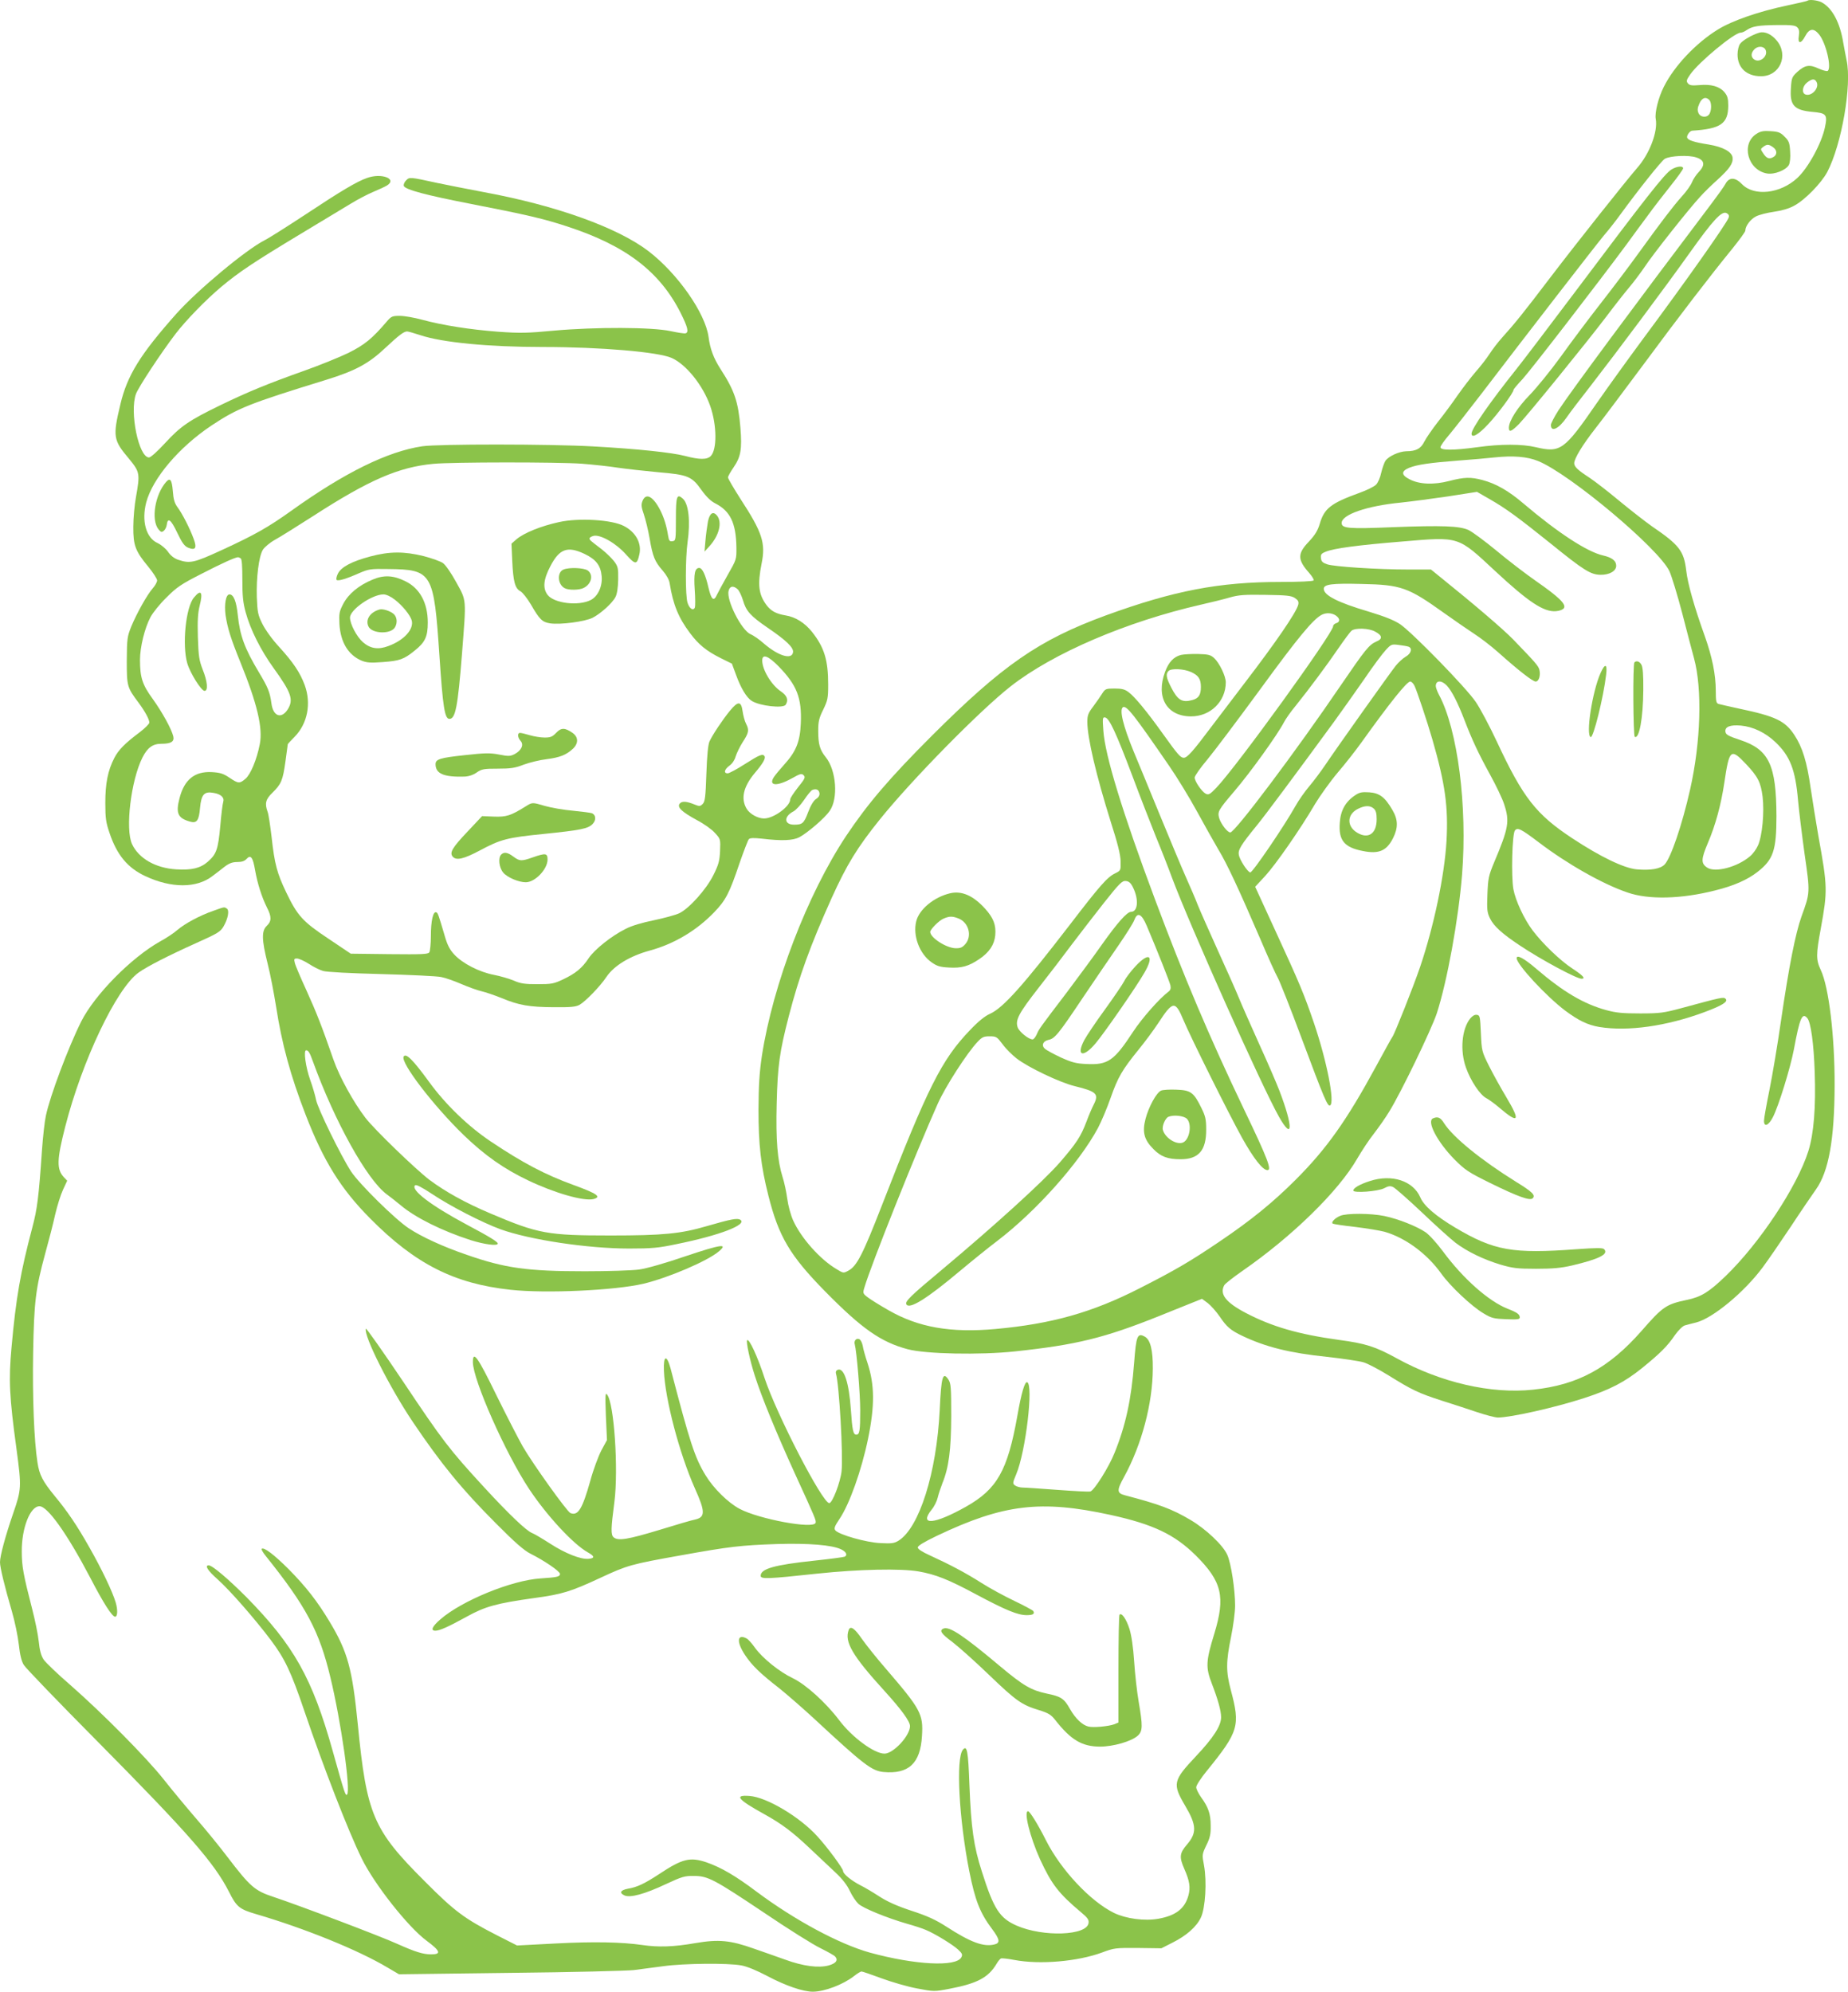
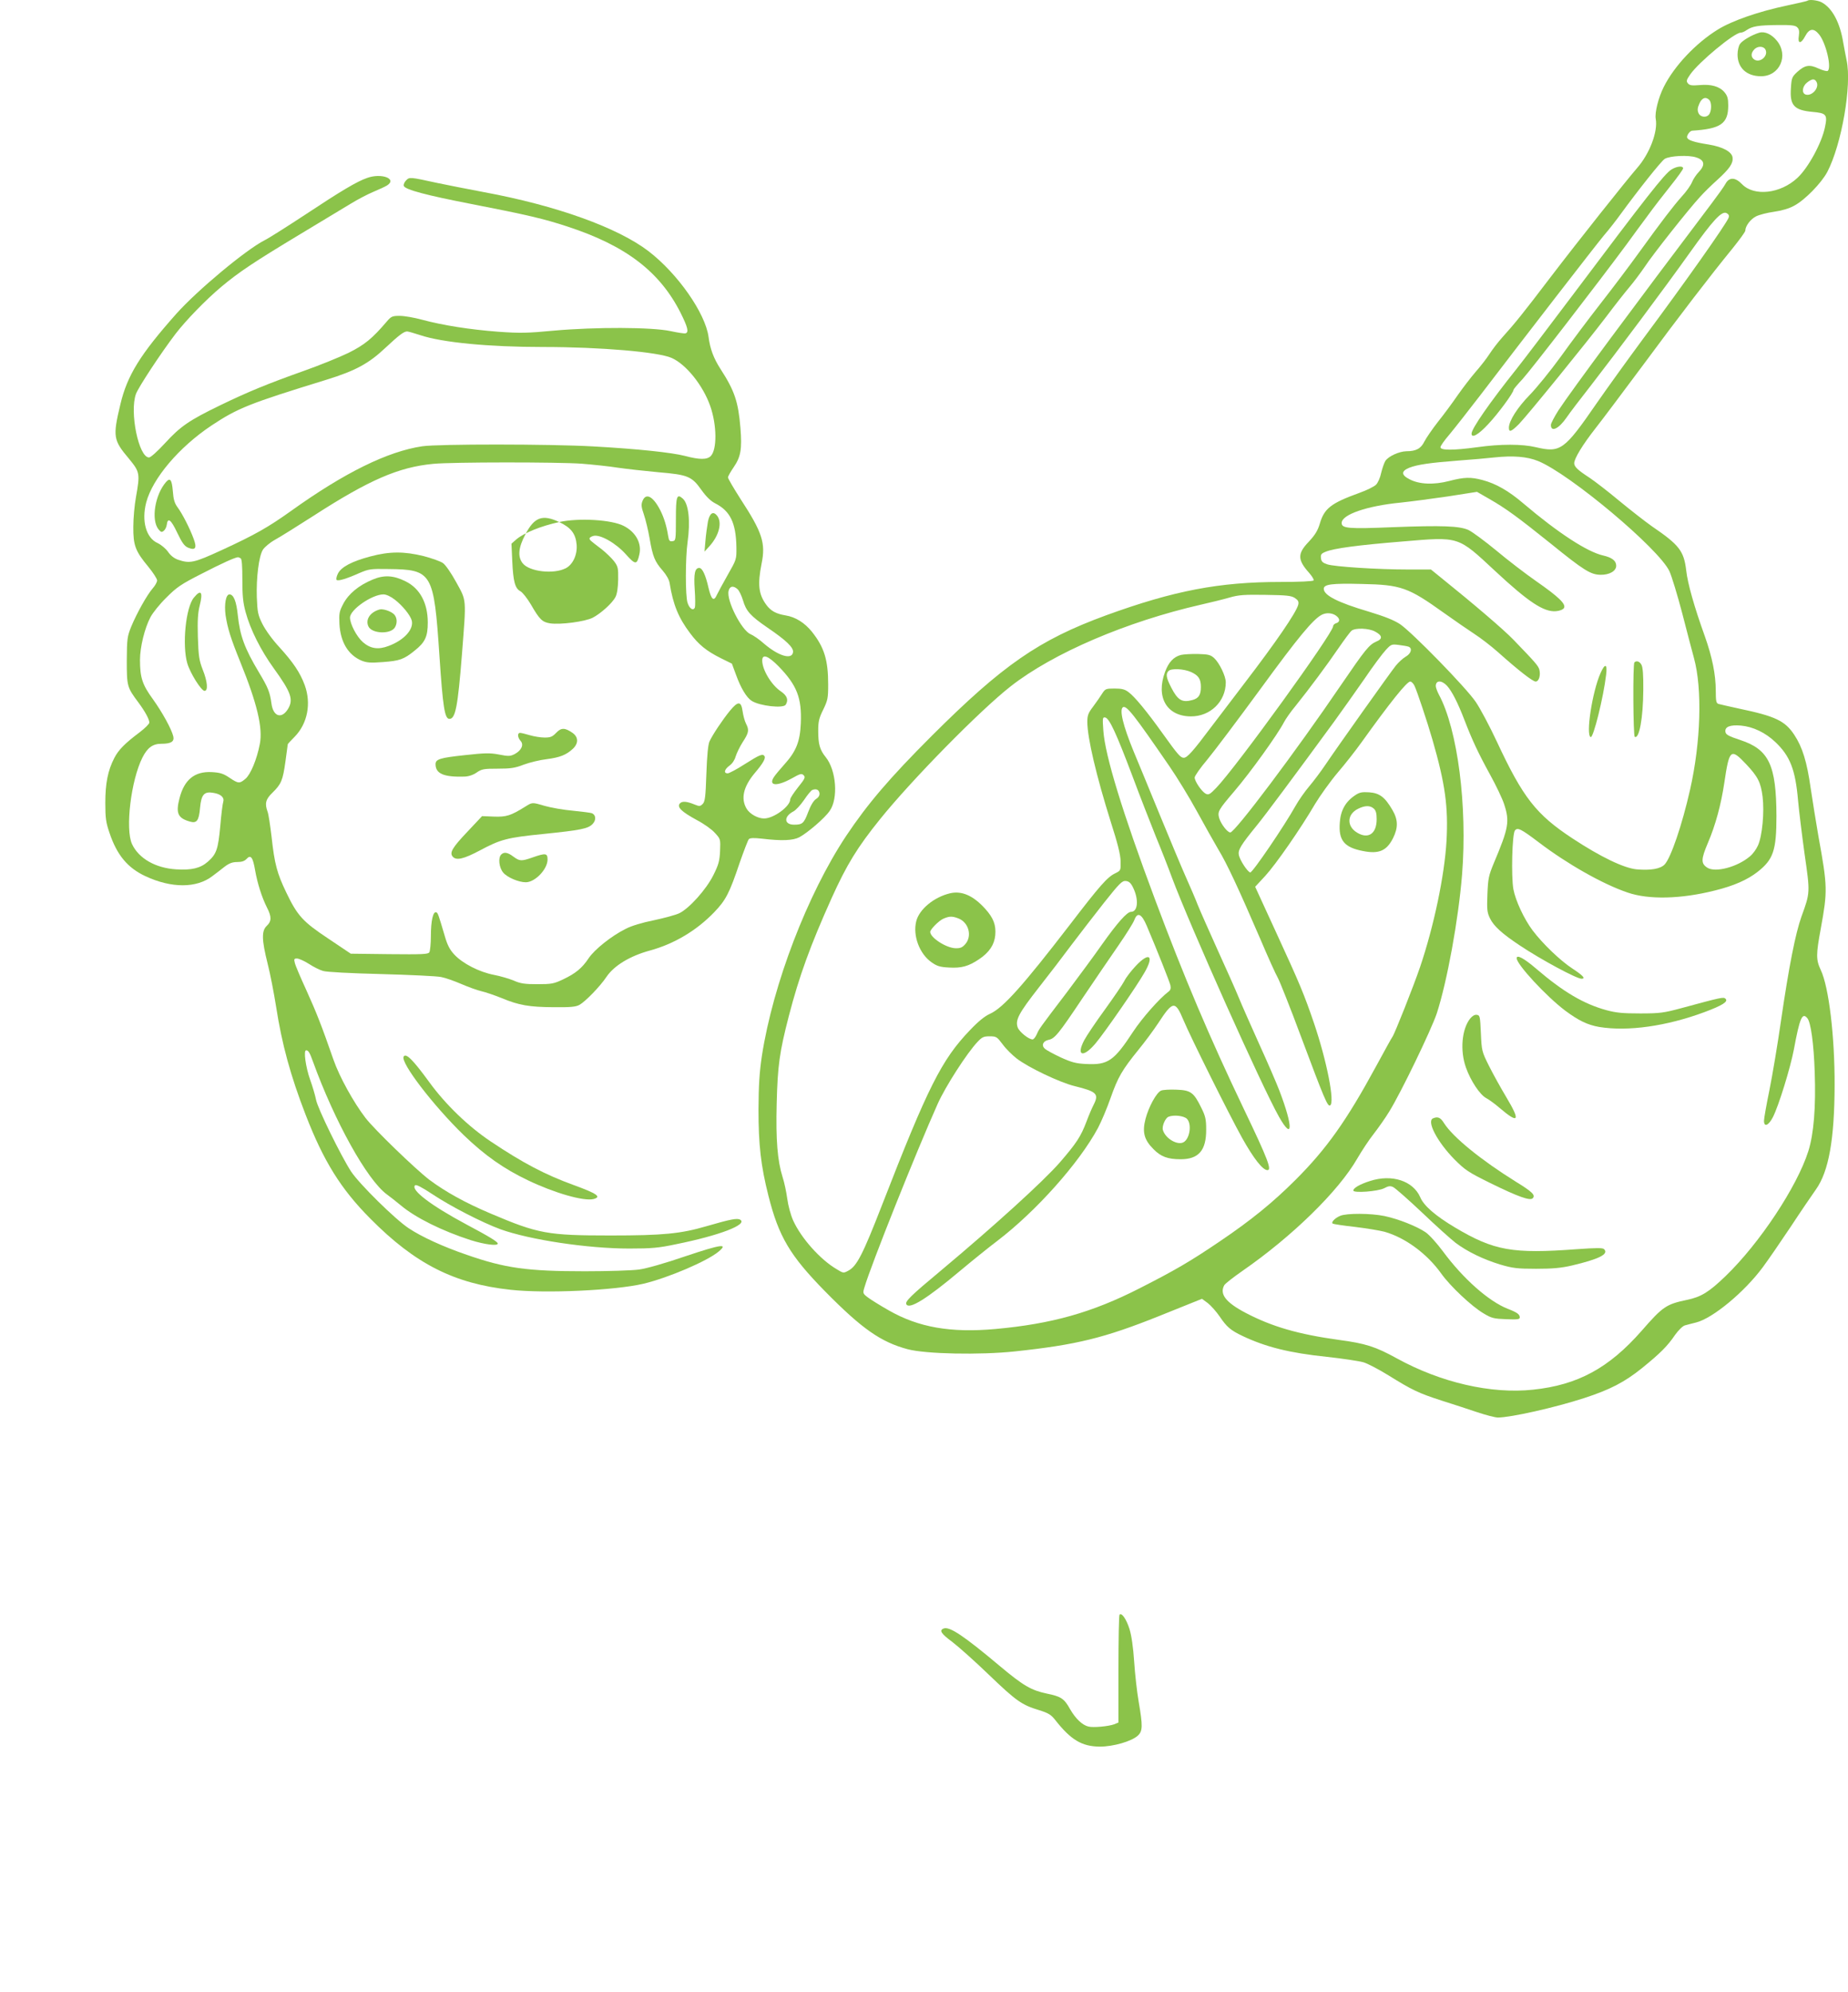
<svg xmlns="http://www.w3.org/2000/svg" version="1.0" width="1188pt" height="1280pt" viewBox="0 0 1188 1280" preserveAspectRatio="xMidYMid meet">
  <g transform="translate(0,1280) scale(0.1,-0.1)" fill="#8bc34a" stroke="none">
    <path d="M11619 12795 c-3 -2 -61 -16 -129 -30 -185 -39 -355 -98 -447 -155 -141 -87 -280 -234 -347 -368 -35 -69 -59 -166 -52 -206 15 -81 -39 -224 -120 -316 -75 -87 -375 -464 -559 -705 -174 -229 -226 -293 -308 -384 -27 -30 -63 -77 -81 -105 -18 -28 -58 -80 -90 -116 -31 -36 -83 -104 -116 -151 -33 -48 -89 -124 -126 -170 -36 -46 -75 -103 -87 -126 -22 -46 -54 -63 -116 -63 -47 -1 -115 -32 -135 -62 -8 -13 -20 -48 -27 -77 -6 -30 -21 -64 -33 -76 -12 -12 -60 -36 -108 -53 -182 -66 -225 -99 -254 -199 -13 -43 -30 -71 -70 -114 -74 -77 -74 -116 3 -202 18 -21 31 -42 28 -47 -4 -6 -92 -10 -213 -10 -395 0 -686 -56 -1123 -215 -431 -158 -663 -319 -1120 -775 -271 -271 -411 -435 -550 -643 -248 -374 -470 -952 -541 -1412 -16 -108 -21 -187 -22 -345 0 -226 15 -362 64 -555 66 -262 138 -384 364 -614 237 -241 359 -326 531 -372 116 -31 466 -38 690 -14 394 42 574 86 926 227 l276 111 38 -28 c20 -16 54 -54 76 -86 45 -67 71 -89 147 -125 150 -71 302 -109 542 -134 101 -11 207 -27 235 -35 27 -8 100 -46 161 -84 153 -95 193 -114 341 -162 70 -22 174 -56 230 -75 57 -19 116 -34 132 -34 82 0 368 64 555 125 166 54 259 102 371 192 117 95 164 141 214 215 21 29 48 56 62 60 13 4 46 12 73 19 107 27 311 196 429 356 32 43 112 159 178 258 65 99 139 207 163 241 82 115 119 321 120 669 1 314 -37 632 -89 741 -31 66 -31 99 0 266 44 242 44 269 -15 593 -15 88 -38 228 -50 310 -24 170 -53 263 -105 342 -60 91 -122 120 -355 169 -63 14 -123 27 -132 30 -15 4 -18 18 -18 84 0 105 -23 218 -71 353 -67 186 -110 338 -119 421 -15 126 -45 164 -221 284 -41 29 -135 102 -209 163 -73 61 -159 127 -189 147 -77 50 -101 72 -101 95 0 30 54 119 138 226 42 53 178 235 304 404 235 318 434 577 577 752 44 55 81 105 81 113 0 29 33 73 68 91 21 11 73 24 116 30 50 7 98 21 130 39 68 36 174 144 213 217 92 176 159 559 124 718 -5 23 -14 73 -21 110 -21 133 -72 227 -141 263 -27 13 -80 19 -90 9z m-65 -171 c12 -11 14 -26 10 -55 -9 -52 14 -53 41 -1 26 49 54 53 88 12 45 -53 84 -218 56 -236 -6 -3 -33 4 -59 16 -58 27 -87 22 -137 -23 -33 -31 -36 -38 -40 -103 -8 -111 20 -142 138 -153 90 -8 98 -17 81 -98 -21 -103 -108 -262 -177 -326 -109 -102 -278 -121 -356 -41 -44 46 -83 47 -107 2 -9 -17 -50 -74 -90 -127 -495 -655 -903 -1205 -984 -1329 -26 -41 -48 -83 -48 -93 0 -49 51 -25 101 48 18 27 89 120 158 208 168 217 468 618 634 851 151 212 206 271 237 254 13 -7 17 -16 13 -28 -15 -41 -277 -412 -553 -783 -96 -130 -228 -313 -294 -408 -211 -306 -234 -322 -393 -285 -88 21 -227 21 -376 0 -156 -21 -237 -21 -237 0 0 8 26 45 58 82 31 37 122 153 202 257 284 372 732 951 790 1021 33 38 81 100 107 136 113 155 263 344 285 357 33 20 154 26 203 9 53 -17 58 -48 17 -92 -17 -17 -37 -47 -45 -67 -8 -20 -37 -61 -64 -90 -57 -64 -129 -158 -278 -364 -59 -82 -170 -229 -245 -325 -75 -96 -190 -249 -255 -340 -66 -91 -156 -202 -201 -248 -79 -81 -134 -167 -134 -211 0 -32 16 -25 65 24 57 59 435 524 561 690 54 72 121 157 149 190 28 33 72 92 98 130 50 77 283 371 356 450 25 28 75 77 111 109 79 72 102 106 98 143 -4 37 -62 69 -153 84 -95 15 -132 27 -139 44 -5 13 17 44 32 45 184 12 232 45 232 162 0 45 -5 62 -24 85 -32 38 -86 53 -161 46 -49 -4 -63 -2 -74 11 -12 14 -10 22 15 58 55 79 283 268 324 268 8 0 26 7 39 17 36 24 75 31 198 32 89 1 115 -2 127 -15z m124 -351 c20 -38 -32 -95 -72 -80 -25 10 -19 53 10 76 33 26 50 27 62 4z m-690 -115 c15 -15 16 -63 2 -89 -15 -27 -58 -25 -71 4 -8 18 -7 33 5 60 16 38 41 48 64 25z m-1100 -2321 c204 -83 776 -563 844 -708 14 -30 51 -151 82 -269 30 -118 65 -249 76 -290 54 -197 44 -538 -25 -844 -52 -230 -124 -440 -164 -482 -27 -28 -90 -39 -180 -31 -82 8 -232 80 -414 200 -232 153 -316 260 -484 620 -46 99 -108 215 -136 256 -63 93 -410 448 -487 500 -40 26 -98 49 -200 80 -200 59 -290 105 -290 147 0 29 51 36 245 31 252 -5 298 -22 526 -185 69 -49 157 -110 197 -136 39 -25 108 -78 153 -118 130 -116 222 -188 241 -188 21 0 33 39 24 76 -7 25 -24 45 -168 194 -62 64 -245 221 -471 403 l-58 47 -147 0 c-197 0 -473 18 -519 33 -30 10 -39 18 -41 40 -3 23 2 30 30 41 52 22 210 43 494 66 369 31 353 36 597 -191 213 -198 311 -263 389 -257 25 2 45 10 52 20 15 25 -32 71 -180 174 -66 46 -181 134 -255 196 -74 61 -154 120 -179 132 -59 26 -167 30 -485 18 -287 -12 -330 -8 -330 27 0 54 163 110 380 131 66 7 203 25 305 40 l185 29 80 -46 c105 -60 183 -117 396 -288 211 -171 255 -198 318 -199 57 -1 101 24 101 58 0 32 -27 53 -84 66 -102 23 -288 144 -511 333 -97 83 -178 129 -265 152 -75 20 -117 19 -213 -6 -100 -26 -192 -22 -254 10 -56 28 -57 53 -3 75 51 20 132 32 315 46 83 6 186 15 230 20 122 13 212 6 283 -23z m-1564 -880 c22 -15 26 -24 22 -43 -13 -51 -145 -243 -345 -504 -61 -80 -157 -206 -213 -280 -119 -159 -156 -200 -178 -200 -21 0 -39 21 -135 155 -103 144 -180 237 -219 266 -24 19 -44 24 -91 24 -56 0 -60 -2 -80 -33 -11 -18 -37 -55 -57 -82 -32 -42 -38 -57 -38 -99 0 -103 58 -348 151 -644 44 -137 62 -209 63 -252 1 -59 1 -60 -34 -77 -52 -25 -99 -79 -290 -328 -304 -395 -431 -537 -515 -575 -34 -15 -76 -49 -130 -106 -182 -190 -270 -365 -565 -1124 -124 -319 -162 -392 -216 -421 -31 -17 -33 -17 -75 9 -106 62 -228 199 -280 313 -16 36 -32 95 -38 140 -6 44 -19 106 -30 139 -33 105 -44 238 -38 473 6 243 18 330 78 562 67 258 138 453 276 760 96 212 164 324 311 506 203 252 641 698 839 853 273 214 746 416 1223 525 63 14 147 35 185 46 59 17 96 19 230 17 136 -2 165 -5 189 -20z m264 -113 c27 -19 28 -41 2 -49 -11 -3 -20 -12 -20 -20 0 -44 -622 -904 -751 -1038 -41 -43 -50 -47 -68 -38 -26 14 -71 80 -71 104 0 10 36 62 81 115 44 53 199 259 344 457 240 329 335 443 390 473 29 16 67 14 93 -4z m252 -103 c47 -25 50 -47 8 -64 -47 -21 -69 -48 -229 -282 -287 -422 -680 -945 -710 -945 -18 0 -59 53 -71 91 -12 43 -7 52 97 174 102 119 279 365 320 445 10 19 43 67 75 105 86 107 200 260 275 370 38 55 75 105 84 112 25 19 111 16 151 -6z m215 -97 c26 -10 17 -44 -18 -64 -19 -11 -47 -37 -64 -58 -36 -45 -376 -523 -452 -636 -29 -43 -76 -106 -105 -140 -28 -33 -68 -90 -88 -126 -69 -124 -278 -432 -291 -427 -19 6 -66 79 -73 112 -6 33 11 62 117 192 50 61 235 309 494 663 50 69 138 193 195 275 56 83 119 167 139 188 34 37 38 38 84 32 26 -3 54 -8 62 -11z m38 -251 c15 -30 83 -233 116 -348 82 -284 102 -432 90 -650 -13 -223 -81 -547 -170 -810 -43 -126 -164 -431 -178 -449 -5 -6 -52 -92 -106 -191 -188 -346 -316 -527 -515 -726 -146 -146 -287 -261 -490 -398 -189 -128 -285 -184 -515 -301 -304 -155 -563 -228 -925 -261 -288 -26 -495 10 -687 120 -60 34 -122 73 -138 86 -28 22 -29 25 -18 61 43 146 332 869 471 1180 49 110 189 328 257 399 28 30 39 35 77 35 43 0 47 -3 84 -52 21 -29 62 -69 89 -90 76 -59 279 -155 373 -178 142 -35 158 -50 123 -119 -11 -21 -32 -70 -46 -108 -37 -98 -65 -140 -173 -265 -104 -119 -415 -402 -759 -690 -202 -168 -237 -203 -226 -221 20 -33 131 36 343 214 80 67 188 154 241 194 249 190 526 500 647 725 22 41 59 129 82 195 47 133 73 178 180 310 41 50 97 126 126 170 94 144 109 146 162 19 49 -116 289 -598 377 -757 74 -132 132 -207 163 -207 29 0 3 70 -151 391 -222 464 -385 849 -572 1349 -208 556 -321 924 -332 1084 -6 82 -5 88 12 85 27 -6 70 -99 174 -374 49 -132 118 -307 151 -390 34 -82 81 -202 104 -265 116 -310 578 -1343 688 -1537 90 -159 92 -66 3 167 -18 47 -76 182 -130 300 -53 118 -113 253 -132 300 -19 47 -80 183 -135 304 -54 120 -112 250 -128 290 -15 39 -49 118 -75 176 -26 58 -103 242 -172 410 -69 168 -143 348 -165 400 -69 168 -93 269 -69 285 23 13 71 -48 299 -380 49 -71 129 -202 177 -290 48 -88 110 -198 137 -244 56 -92 129 -249 268 -571 50 -118 102 -233 115 -255 12 -22 80 -192 149 -378 150 -401 171 -451 187 -441 31 19 -21 284 -104 529 -63 184 -90 250 -243 582 l-135 294 64 69 c69 75 228 304 321 463 32 53 97 144 145 201 49 57 117 144 152 193 185 258 293 393 315 393 7 0 20 -12 27 -27z m209 0 c31 -34 69 -107 113 -222 49 -127 88 -211 165 -351 38 -69 78 -153 89 -187 37 -112 30 -153 -65 -378 -34 -82 -38 -100 -42 -202 -4 -99 -2 -117 17 -156 24 -49 78 -98 191 -173 136 -91 365 -214 397 -214 29 0 9 21 -58 65 -77 50 -191 159 -256 245 -55 73 -110 191 -124 265 -15 83 -8 357 10 378 17 21 39 10 154 -77 180 -137 410 -268 570 -322 136 -47 343 -42 561 13 122 30 210 69 275 120 101 79 121 138 121 358 -1 329 -48 428 -232 489 -76 25 -94 35 -96 53 -5 32 30 46 99 40 78 -7 158 -45 222 -106 95 -90 129 -178 146 -376 6 -66 25 -221 42 -344 36 -249 36 -247 -20 -401 -39 -110 -80 -317 -131 -665 -22 -154 -56 -356 -75 -450 -19 -93 -35 -182 -35 -198 0 -43 29 -31 57 23 37 72 112 315 135 435 38 205 54 241 87 201 22 -27 41 -163 47 -346 8 -225 -6 -397 -41 -508 -72 -228 -314 -593 -532 -803 -107 -103 -157 -134 -249 -153 -133 -28 -155 -43 -291 -199 -210 -239 -410 -348 -698 -378 -269 -29 -593 46 -875 201 -138 76 -201 96 -373 119 -261 36 -430 85 -600 174 -127 67 -168 120 -137 177 5 10 59 52 118 93 319 221 617 512 737 721 28 48 75 120 106 159 31 40 76 104 99 142 77 124 271 527 306 631 67 205 140 606 163 894 35 438 -28 932 -149 1156 -11 21 -20 46 -20 55 0 38 37 39 72 2z m1924 -505 c75 -80 93 -115 105 -208 12 -99 -2 -253 -30 -314 -10 -23 -33 -55 -52 -70 -80 -68 -222 -106 -274 -72 -41 27 -40 54 4 158 49 114 85 247 106 388 32 216 41 224 141 118z m-3942 -792 c38 -77 31 -156 -13 -156 -26 0 -89 -72 -187 -210 -48 -69 -149 -205 -223 -304 -185 -243 -180 -237 -196 -273 -8 -18 -20 -33 -27 -33 -25 0 -86 49 -96 78 -16 47 7 90 135 254 66 84 162 209 213 278 52 69 145 189 207 268 101 127 117 143 141 140 20 -2 32 -13 46 -42z m88 -246 c68 -160 146 -357 152 -382 4 -19 1 -31 -11 -40 -60 -45 -171 -171 -229 -259 -123 -188 -162 -214 -301 -207 -65 3 -92 10 -163 42 -47 22 -93 47 -103 56 -24 22 -12 49 23 57 40 8 62 33 219 268 78 116 182 268 231 339 49 71 95 144 102 163 20 54 47 41 80 -37z" />
    <path d="M11310 12590 c-45 -13 -108 -49 -124 -72 -9 -12 -16 -43 -16 -68 0 -86 58 -140 151 -140 120 0 179 133 102 228 -34 42 -78 62 -113 52z m39 -108 c22 -42 -38 -92 -75 -62 -19 16 -18 39 3 62 21 23 59 23 72 0z" />
-     <path d="M11292 11940 c-102 -64 -57 -234 68 -255 47 -8 122 22 140 55 7 14 11 48 8 87 -3 55 -8 68 -36 95 -26 27 -40 32 -89 35 -46 3 -65 0 -91 -17z m106 -86 c28 -19 28 -50 1 -64 -26 -15 -43 -8 -65 26 -17 25 -17 27 1 40 24 18 35 18 63 -2z" />
    <path d="M10744 11710 c-45 -29 -161 -177 -626 -796 -158 -210 -322 -426 -365 -480 -178 -223 -293 -389 -293 -421 0 -31 43 -8 106 60 62 65 164 203 164 222 0 4 26 35 58 69 51 55 487 620 669 866 38 52 99 136 136 185 36 50 102 135 146 190 44 55 81 106 81 113 0 18 -41 14 -76 -8z" />
    <path d="M10507 8543 c-11 -10 -8 -471 2 -478 29 -17 54 122 55 300 1 97 -3 147 -12 163 -12 22 -32 28 -45 15z" />
    <path d="M10289 8474 c-53 -119 -96 -399 -63 -411 17 -6 82 255 99 400 9 71 -7 77 -36 11z" />
    <path d="M7592 8591 c-47 -12 -79 -46 -102 -108 -61 -163 10 -286 165 -287 126 -1 225 96 225 219 0 40 -41 124 -74 155 -24 22 -38 25 -104 27 -42 1 -92 -2 -110 -6z m65 -110 c48 -22 63 -45 63 -96 0 -50 -14 -73 -55 -84 -66 -18 -94 -1 -136 81 -32 62 -36 87 -17 106 18 18 98 14 145 -7z" />
    <path d="M6107 7059 c-104 -25 -198 -103 -217 -180 -23 -92 21 -209 98 -263 35 -25 55 -31 112 -34 81 -5 127 8 195 54 64 43 97 92 103 153 6 66 -11 111 -65 171 -76 84 -150 117 -226 99z m58 -163 c63 -27 85 -112 41 -163 -19 -22 -32 -28 -64 -27 -60 2 -162 68 -162 105 0 16 56 73 85 85 39 17 58 17 100 0z" />
    <path d="M8710 7688 c-61 -41 -92 -97 -97 -175 -9 -114 29 -159 148 -182 103 -21 153 1 194 82 34 68 33 119 -4 182 -48 82 -82 108 -148 113 -48 3 -64 0 -93 -20z m122 -85 c13 -12 18 -30 18 -68 0 -93 -54 -130 -126 -86 -68 41 -65 118 6 153 44 22 78 23 102 1z" />
    <path d="M7464 5791 c-30 -13 -80 -105 -100 -182 -22 -85 -9 -134 51 -194 48 -49 92 -65 175 -65 116 0 165 57 164 192 0 65 -5 86 -32 140 -48 98 -68 112 -160 115 -42 2 -87 -1 -98 -6z m166 -181 c33 -33 19 -129 -22 -151 -39 -21 -116 24 -132 78 -8 24 15 78 36 86 34 14 99 6 118 -13z" />
    <path d="M9750 6642 c0 -40 190 -245 312 -337 86 -64 144 -92 219 -105 185 -30 432 5 675 95 118 44 155 68 137 86 -13 13 -22 11 -288 -61 -108 -29 -134 -33 -260 -33 -113 0 -155 4 -218 21 -146 40 -277 117 -451 266 -78 67 -126 93 -126 68z" />
    <path d="M9451 6254 c-54 -68 -66 -206 -27 -315 30 -85 90 -175 130 -196 17 -9 56 -37 86 -63 123 -105 136 -86 45 66 -36 60 -87 152 -113 204 -46 92 -47 97 -52 210 -5 108 -6 115 -26 118 -14 2 -29 -7 -43 -24z" />
    <path d="M9213 5613 c-44 -17 26 -151 137 -264 69 -69 90 -83 230 -152 181 -89 256 -115 273 -98 20 20 -3 42 -109 107 -223 139 -403 285 -461 376 -22 36 -40 44 -70 31z" />
    <path d="M8807 5210 c-64 -20 -107 -45 -107 -61 0 -18 159 -6 199 15 26 14 39 16 57 7 13 -6 96 -79 184 -162 88 -84 186 -172 217 -196 76 -57 177 -106 288 -140 79 -23 107 -27 230 -27 107 0 161 5 230 21 174 41 239 73 207 105 -9 9 -46 9 -174 0 -415 -31 -533 -10 -784 139 -127 76 -201 140 -224 195 -46 105 -182 150 -323 104z" />
    <path d="M8615 4986 c-35 -15 -60 -42 -47 -50 5 -3 70 -13 143 -21 74 -9 159 -23 189 -31 134 -38 274 -141 366 -270 57 -80 194 -209 270 -254 53 -32 67 -35 146 -38 73 -3 88 -1 88 11 0 20 -16 32 -78 56 -122 48 -287 194 -416 369 -38 51 -88 107 -112 123 -56 38 -174 85 -264 104 -87 18 -244 19 -285 1z" />
    <path d="M7302 6593 c-29 -31 -63 -74 -74 -97 -12 -23 -68 -105 -125 -184 -57 -78 -117 -167 -133 -197 -54 -103 -6 -115 74 -19 58 69 265 368 313 453 64 110 32 136 -55 44z" />
    <path d="M2359 11656 c-64 -22 -168 -84 -393 -233 -120 -79 -240 -155 -265 -167 -120 -61 -431 -320 -567 -472 -232 -261 -316 -396 -360 -582 -50 -209 -46 -230 55 -350 70 -85 72 -95 45 -247 -9 -49 -17 -135 -17 -190 -1 -120 13 -157 97 -258 31 -38 56 -77 56 -87 0 -11 -13 -34 -29 -52 -37 -43 -101 -158 -137 -244 -26 -65 -28 -78 -29 -219 0 -166 2 -172 75 -270 43 -58 70 -108 70 -129 0 -8 -28 -36 -62 -62 -95 -71 -137 -114 -163 -165 -42 -81 -58 -164 -58 -289 0 -98 4 -126 27 -193 48 -143 117 -225 231 -278 167 -78 329 -78 431 1 21 16 57 43 78 60 29 22 50 30 81 30 29 0 47 6 60 20 27 30 41 10 55 -73 15 -85 43 -173 76 -239 31 -60 30 -89 -1 -118 -34 -32 -33 -89 5 -241 17 -66 41 -191 55 -279 37 -239 92 -442 190 -695 115 -297 226 -476 415 -666 289 -292 540 -419 902 -458 227 -25 672 -4 855 39 159 38 409 145 482 206 65 54 19 48 -211 -29 -134 -46 -254 -80 -301 -86 -43 -6 -199 -11 -347 -11 -371 0 -514 20 -760 106 -152 52 -289 115 -372 170 -87 57 -318 285 -371 365 -65 100 -214 404 -225 460 -6 30 -23 88 -38 129 -29 82 -44 190 -26 190 14 0 23 -14 43 -70 140 -387 349 -763 476 -856 21 -15 61 -47 89 -70 95 -80 267 -165 450 -224 89 -28 174 -39 174 -22 0 11 -53 44 -200 122 -230 123 -361 223 -332 252 7 7 39 -9 109 -55 118 -79 323 -184 440 -227 189 -68 561 -124 828 -124 145 0 189 4 302 28 278 56 460 126 412 157 -19 12 -61 4 -216 -41 -167 -49 -281 -60 -618 -60 -406 0 -465 11 -771 141 -165 70 -289 139 -394 217 -90 69 -352 322 -410 397 -77 100 -168 265 -206 374 -77 221 -108 300 -174 446 -38 83 -72 162 -75 178 -6 23 -4 27 14 27 12 0 46 -15 76 -34 29 -19 70 -40 92 -46 22 -7 174 -15 373 -20 184 -5 358 -13 386 -19 27 -5 86 -26 130 -45 44 -19 102 -40 128 -46 27 -6 85 -26 130 -44 112 -47 180 -58 336 -59 107 -1 141 2 165 15 38 21 133 119 173 179 49 73 151 135 279 170 158 43 301 129 414 246 75 78 98 122 164 318 27 77 53 145 59 152 8 8 31 9 86 3 125 -15 197 -12 238 9 54 29 164 123 196 170 56 80 42 260 -25 344 -39 48 -49 84 -49 171 0 58 5 81 32 135 29 60 32 74 32 161 0 158 -25 239 -103 338 -47 59 -107 97 -171 107 -60 10 -94 28 -123 67 -50 68 -58 130 -31 266 27 132 5 200 -136 416 -44 69 -80 130 -80 138 0 7 17 37 37 66 45 66 54 115 43 252 -14 168 -37 238 -129 380 -43 67 -66 127 -76 205 -21 153 -198 406 -385 550 -198 152 -593 294 -1058 380 -107 20 -242 47 -300 59 -179 39 -179 39 -201 17 -11 -11 -18 -27 -15 -36 9 -24 146 -60 429 -115 365 -71 471 -96 623 -146 376 -123 594 -290 728 -556 45 -90 53 -123 32 -130 -7 -3 -50 4 -97 14 -120 26 -483 27 -751 3 -169 -16 -217 -17 -357 -7 -183 14 -355 41 -489 77 -51 14 -115 25 -144 25 -48 0 -55 -3 -84 -37 -94 -110 -142 -149 -246 -201 -58 -28 -186 -80 -285 -115 -236 -84 -358 -134 -540 -222 -200 -97 -255 -135 -354 -243 -49 -53 -92 -92 -103 -92 -66 0 -126 291 -84 408 15 42 161 264 255 387 67 87 193 217 294 302 114 95 208 158 507 338 135 81 281 170 325 196 44 27 109 61 145 76 36 15 75 33 88 41 68 43 -36 82 -129 48z m343 -1010 c140 -47 439 -76 788 -76 372 0 740 -32 827 -70 94 -41 203 -178 249 -310 43 -123 44 -280 3 -321 -24 -24 -72 -24 -166 1 -86 22 -302 45 -588 61 -284 16 -996 16 -1100 1 -223 -33 -501 -170 -843 -415 -147 -105 -233 -154 -446 -252 -180 -83 -205 -88 -282 -62 -25 9 -48 27 -64 51 -15 21 -44 45 -67 56 -74 33 -104 142 -73 261 41 155 211 355 419 494 171 113 241 141 741 295 184 57 270 103 377 204 89 83 118 105 140 106 7 0 45 -11 85 -24z m1037 -826 c74 -6 180 -17 235 -26 56 -8 172 -21 259 -29 190 -16 214 -26 277 -115 30 -42 60 -71 88 -85 96 -49 133 -125 136 -280 1 -80 1 -80 -56 -180 -31 -55 -62 -112 -69 -127 -20 -46 -36 -33 -54 43 -19 84 -40 129 -60 129 -28 0 -36 -37 -29 -139 4 -55 4 -106 1 -115 -10 -24 -35 -8 -47 30 -15 43 -14 292 0 389 19 136 7 246 -30 280 -39 35 -45 17 -45 -131 0 -135 -1 -139 -22 -142 -18 -3 -23 3 -28 35 -10 63 -26 115 -50 163 -46 90 -92 115 -114 62 -10 -24 -9 -39 8 -88 11 -32 28 -102 37 -154 20 -117 33 -149 84 -207 24 -28 42 -59 45 -82 22 -137 57 -222 131 -320 55 -74 106 -115 198 -161 l71 -35 27 -73 c30 -83 67 -145 100 -166 51 -33 203 -50 219 -25 19 31 9 58 -30 85 -61 40 -121 139 -121 199 0 45 38 31 106 -38 117 -121 149 -202 142 -366 -5 -117 -30 -180 -106 -264 -28 -31 -58 -67 -67 -81 -37 -57 19 -61 112 -10 57 32 66 35 79 22 13 -13 9 -22 -36 -78 -27 -34 -50 -69 -50 -77 0 -45 -106 -123 -168 -123 -40 0 -91 28 -112 62 -39 65 -22 142 53 231 51 60 70 93 62 107 -11 18 -30 11 -126 -50 -51 -33 -102 -60 -111 -60 -28 0 -21 26 12 50 18 13 33 36 39 58 6 20 26 62 45 92 40 61 43 78 22 119 -8 15 -18 51 -22 79 -9 67 -29 68 -81 5 -47 -57 -113 -156 -132 -198 -9 -20 -16 -91 -20 -207 -5 -151 -9 -180 -24 -195 -15 -15 -21 -16 -50 -4 -54 22 -82 24 -97 7 -19 -24 12 -53 111 -107 44 -23 96 -60 115 -82 36 -39 36 -40 33 -116 -3 -65 -10 -89 -43 -155 -45 -91 -155 -214 -219 -245 -23 -11 -97 -31 -163 -45 -75 -15 -145 -36 -181 -55 -91 -45 -200 -132 -238 -188 -43 -65 -85 -99 -165 -137 -59 -28 -74 -31 -165 -31 -82 0 -109 4 -152 23 -29 12 -86 29 -128 37 -94 18 -201 73 -254 130 -30 32 -45 62 -61 117 -42 142 -45 152 -56 155 -20 7 -34 -56 -34 -151 0 -50 -5 -98 -10 -106 -8 -13 -46 -14 -257 -12 l-248 3 -143 96 c-166 110 -200 148 -272 298 -59 123 -75 182 -94 356 -9 75 -20 149 -26 163 -19 52 -12 80 31 121 57 56 67 79 84 201 8 59 15 109 15 111 0 2 20 24 45 49 82 84 107 213 64 331 -30 81 -74 146 -163 244 -45 48 -90 111 -109 149 -29 58 -32 75 -36 172 -4 126 13 263 39 305 10 16 44 45 76 63 33 18 145 88 251 156 355 229 545 312 768 333 121 12 801 12 954 1z m-2192 -608 c8 -5 11 -49 11 -137 0 -102 4 -147 21 -209 30 -111 97 -245 181 -361 112 -155 128 -201 91 -262 -41 -66 -95 -48 -106 36 -10 73 -21 101 -81 201 -92 154 -121 234 -135 364 -9 91 -27 136 -54 136 -23 0 -34 -63 -25 -133 13 -85 33 -149 95 -302 108 -266 146 -424 125 -528 -19 -98 -59 -194 -92 -222 -38 -32 -45 -32 -103 7 -40 27 -61 33 -115 36 -109 5 -175 -48 -206 -168 -25 -96 -11 -128 67 -150 44 -13 58 6 65 88 8 87 27 108 89 96 46 -8 69 -30 60 -58 -4 -12 -13 -82 -19 -156 -14 -148 -24 -179 -80 -228 -48 -42 -104 -55 -203 -49 -133 8 -241 70 -284 162 -45 96 -7 411 67 557 32 63 66 88 121 88 63 0 85 14 77 48 -12 48 -71 155 -132 240 -67 92 -82 138 -82 251 0 82 30 204 67 274 15 29 61 86 103 127 66 66 93 85 227 153 130 67 212 104 233 106 3 0 10 -3 17 -7z m3195 -199 c10 -9 25 -41 34 -70 20 -70 48 -101 157 -176 122 -83 170 -129 165 -159 -7 -50 -94 -24 -187 56 -29 26 -68 53 -86 60 -58 25 -157 219 -141 279 7 31 31 35 58 10z m526 -1310 c2 -14 -5 -27 -22 -38 -16 -10 -35 -42 -51 -85 -27 -72 -37 -80 -90 -80 -65 0 -68 52 -5 85 16 8 47 42 69 74 22 33 46 62 53 64 24 10 43 2 46 -20z" />
    <path d="M1068 9703 c-72 -82 -98 -244 -49 -305 16 -19 21 -20 34 -9 9 7 17 24 19 38 6 50 27 35 67 -50 32 -67 47 -87 71 -97 47 -19 57 -2 35 57 -26 71 -74 163 -103 202 -20 27 -27 51 -31 105 -6 73 -17 88 -43 59z" />
    <path d="M4551 9448 c-5 -29 -13 -84 -16 -123 l-6 -70 32 35 c63 70 83 154 48 197 -25 30 -47 15 -58 -39z" />
-     <path d="M3595 9445 c-119 -26 -224 -69 -274 -110 l-33 -29 5 -110 c6 -134 18 -178 53 -196 14 -8 44 -46 67 -85 56 -97 73 -113 123 -121 66 -10 225 11 274 36 52 27 127 94 147 134 10 19 16 60 17 111 1 75 -1 84 -27 119 -16 20 -52 55 -80 77 -74 56 -77 59 -77 69 0 5 11 12 25 16 44 11 145 -47 209 -119 61 -68 71 -68 86 -1 17 72 -23 145 -100 184 -77 40 -288 53 -415 25z m161 -204 c76 -36 106 -75 112 -146 5 -64 -24 -127 -70 -151 -78 -40 -234 -22 -277 32 -33 42 -28 100 17 185 58 112 110 131 218 80z" />
+     <path d="M3595 9445 c-119 -26 -224 -69 -274 -110 l-33 -29 5 -110 c6 -134 18 -178 53 -196 14 -8 44 -46 67 -85 56 -97 73 -113 123 -121 66 -10 225 11 274 36 52 27 127 94 147 134 10 19 16 60 17 111 1 75 -1 84 -27 119 -16 20 -52 55 -80 77 -74 56 -77 59 -77 69 0 5 11 12 25 16 44 11 145 -47 209 -119 61 -68 71 -68 86 -1 17 72 -23 145 -100 184 -77 40 -288 53 -415 25z c76 -36 106 -75 112 -146 5 -64 -24 -127 -70 -151 -78 -40 -234 -22 -277 32 -33 42 -28 100 17 185 58 112 110 131 218 80z" />
    <path d="M3623 9140 c-43 -17 -39 -96 7 -120 25 -14 96 -13 123 2 51 26 63 85 25 112 -25 17 -118 21 -155 6z" />
    <path d="M2381 9224 c-120 -32 -188 -68 -209 -111 -9 -18 -12 -36 -8 -40 9 -9 63 7 146 44 61 26 73 28 185 26 284 -3 294 -21 330 -558 22 -331 34 -405 64 -405 39 0 54 77 81 419 28 361 30 337 -37 459 -31 57 -69 112 -85 123 -15 11 -71 31 -124 45 -126 31 -219 31 -343 -2z" />
    <path d="M2395 9075 c-89 -37 -154 -91 -188 -155 -26 -50 -28 -62 -25 -130 7 -118 57 -200 143 -236 33 -13 58 -15 135 -9 109 8 136 17 206 74 67 53 84 90 84 180 0 126 -51 220 -143 265 -78 39 -139 42 -212 11z m142 -128 c50 -38 101 -101 110 -135 14 -56 -49 -126 -148 -163 -67 -26 -118 -18 -166 24 -40 35 -83 117 -83 158 0 51 142 149 215 149 18 0 46 -13 72 -33z" />
    <path d="M2440 8883 c-60 -17 -92 -64 -72 -108 22 -49 147 -53 172 -5 16 29 12 65 -9 84 -21 19 -70 35 -91 29z" />
    <path d="M3575 8090 c-24 -25 -36 -30 -74 -30 -25 0 -68 7 -95 15 -27 8 -55 15 -63 15 -18 0 -16 -30 4 -52 22 -24 5 -61 -38 -84 -29 -15 -41 -15 -102 -3 -58 11 -91 10 -218 -4 -160 -17 -189 -26 -189 -58 0 -61 52 -84 186 -80 26 1 55 10 78 26 33 23 47 25 136 25 82 0 111 4 167 26 38 14 104 30 147 35 85 11 126 27 169 67 36 34 36 74 -1 101 -50 35 -74 36 -107 1z" />
    <path d="M3375 7615 c-92 -57 -120 -66 -200 -63 l-76 3 -94 -100 c-98 -103 -116 -135 -95 -160 23 -27 70 -16 174 39 134 72 177 83 406 106 244 25 291 34 320 65 24 25 21 59 -6 69 -8 3 -63 10 -122 16 -59 5 -138 19 -177 30 -86 25 -82 25 -130 -5z" />
    <path d="M3222 7308 c-21 -21 -14 -84 13 -116 26 -31 99 -62 145 -62 60 0 140 84 140 146 0 41 -12 43 -95 14 -74 -26 -84 -25 -125 5 -37 28 -60 31 -78 13z" />
    <path d="M1247 8960 c-53 -62 -77 -306 -43 -423 19 -64 90 -177 111 -177 24 0 19 60 -12 137 -23 59 -27 87 -31 209 -3 108 0 155 12 203 22 87 8 106 -37 51z" />
-     <path d="M1370 6946 c-86 -30 -179 -80 -229 -122 -21 -19 -72 -53 -113 -75 -186 -105 -420 -343 -506 -514 -83 -166 -201 -480 -227 -605 -8 -36 -19 -135 -25 -220 -21 -307 -31 -381 -62 -498 -77 -291 -105 -451 -134 -772 -19 -208 -14 -316 32 -652 33 -246 32 -259 -21 -413 -50 -145 -85 -274 -85 -315 0 -32 28 -150 76 -314 19 -65 39 -162 45 -215 7 -65 17 -107 32 -131 11 -19 224 -240 472 -490 588 -594 753 -783 847 -968 48 -96 67 -112 173 -143 314 -92 657 -231 845 -343 l75 -44 715 9 c393 4 751 13 795 18 44 6 130 17 190 25 128 18 415 21 500 5 36 -6 101 -33 169 -69 117 -62 229 -100 291 -100 75 0 196 46 266 101 20 16 42 29 47 29 6 0 64 -20 129 -44 65 -24 168 -54 228 -65 110 -21 111 -21 210 -2 178 34 249 72 302 161 9 16 22 31 28 34 7 2 45 -2 86 -10 164 -31 407 -10 564 48 77 29 86 30 230 29 l151 -2 71 36 c90 45 155 102 183 162 29 61 39 231 20 335 -13 68 -13 70 15 129 24 48 29 73 28 127 0 74 -15 118 -62 182 -17 24 -31 53 -31 64 0 12 30 59 68 105 206 254 216 290 154 521 -31 118 -31 180 2 341 14 70 26 159 26 200 0 104 -26 272 -50 326 -27 62 -137 166 -237 225 -118 70 -202 101 -420 158 -54 14 -55 31 -7 118 114 208 184 473 185 697 1 118 -16 186 -52 205 -47 26 -55 5 -68 -166 -18 -238 -55 -406 -126 -581 -36 -91 -130 -240 -155 -248 -8 -3 -103 2 -210 10 -107 8 -209 15 -226 15 -16 0 -38 6 -48 13 -17 12 -17 16 7 73 61 144 112 578 70 591 -15 5 -37 -68 -63 -217 -63 -352 -130 -470 -330 -583 -205 -115 -304 -123 -221 -19 17 20 34 55 39 77 5 22 19 63 30 92 42 103 56 214 57 433 0 184 -2 209 -18 234 -36 54 -46 20 -56 -196 -20 -404 -131 -755 -264 -839 -27 -17 -44 -20 -117 -16 -91 4 -267 54 -290 82 -10 12 -5 26 28 75 63 94 140 309 182 512 44 213 43 348 -3 488 -14 41 -28 91 -31 112 -4 20 -14 39 -23 42 -19 8 -35 -12 -28 -34 12 -43 35 -315 35 -424 0 -131 -4 -156 -25 -156 -20 0 -26 27 -35 160 -12 173 -44 272 -84 257 -11 -4 -15 -14 -12 -24 21 -70 47 -530 36 -629 -8 -71 -59 -204 -79 -204 -44 0 -339 571 -416 804 -45 138 -99 255 -112 243 -8 -9 18 -131 49 -227 44 -138 136 -362 258 -630 132 -288 138 -302 133 -317 -14 -41 -363 24 -488 90 -74 39 -168 132 -218 214 -70 114 -101 208 -226 688 -25 92 -47 85 -43 -13 7 -183 100 -535 199 -757 68 -151 68 -186 0 -201 -18 -3 -120 -33 -227 -66 -205 -62 -266 -72 -295 -48 -19 16 -18 55 5 230 26 208 -2 632 -47 687 -12 16 -13 -2 -8 -137 l7 -155 -36 -66 c-19 -37 -52 -124 -71 -195 -52 -184 -79 -227 -128 -208 -21 8 -241 315 -307 429 -28 50 -105 199 -171 333 -119 244 -149 285 -149 208 0 -113 210 -587 362 -816 113 -170 282 -353 376 -406 45 -25 47 -38 6 -42 -50 -5 -151 35 -248 98 -50 32 -102 63 -116 68 -36 14 -146 118 -307 293 -226 245 -270 304 -520 678 -131 195 -239 348 -241 342 -15 -45 152 -376 301 -598 182 -270 315 -433 536 -654 122 -123 181 -174 221 -194 88 -44 190 -113 190 -130 0 -18 -19 -22 -125 -29 -187 -12 -506 -143 -644 -263 -53 -46 -65 -73 -32 -73 27 0 83 25 201 90 119 66 192 86 435 120 178 24 234 41 425 130 174 81 196 87 515 144 317 57 387 65 620 73 204 6 354 -6 412 -34 32 -15 43 -36 24 -47 -5 -3 -94 -15 -198 -26 -255 -27 -343 -52 -343 -97 0 -22 43 -21 365 14 266 28 534 34 650 14 109 -19 193 -52 373 -149 189 -101 266 -132 322 -132 40 0 54 8 42 27 -4 5 -59 35 -122 65 -63 30 -159 82 -212 116 -101 64 -199 116 -330 176 -51 23 -78 41 -78 51 0 11 40 35 123 75 429 204 668 232 1117 134 274 -60 411 -126 546 -259 170 -169 193 -266 120 -505 -54 -176 -56 -215 -16 -319 39 -101 60 -175 60 -217 0 -55 -49 -131 -161 -250 -149 -158 -153 -178 -70 -319 74 -125 76 -175 10 -251 -46 -54 -49 -79 -15 -156 33 -75 40 -117 26 -169 -23 -85 -81 -130 -193 -150 -89 -16 -208 0 -285 37 -153 75 -343 278 -439 469 -49 98 -103 185 -114 185 -29 0 12 -165 77 -309 74 -160 119 -219 263 -340 42 -35 52 -48 49 -69 -9 -82 -292 -92 -463 -17 -109 48 -147 107 -223 347 -53 164 -69 281 -80 556 -8 220 -15 259 -42 227 -46 -55 -25 -446 41 -780 38 -190 69 -269 148 -374 48 -64 52 -88 15 -97 -70 -18 -154 13 -310 114 -70 45 -123 69 -224 102 -94 31 -154 58 -207 92 -40 26 -95 59 -122 72 -58 30 -111 73 -111 91 0 16 -99 151 -166 224 -112 124 -325 251 -435 259 -102 8 -78 -22 96 -118 110 -61 179 -113 285 -213 58 -55 135 -127 171 -161 43 -40 75 -81 92 -118 15 -32 40 -69 55 -83 30 -28 181 -90 312 -128 47 -13 102 -31 122 -40 60 -25 172 -94 207 -126 27 -25 30 -33 21 -50 -33 -63 -298 -49 -587 30 -198 55 -484 209 -728 391 -137 103 -228 156 -322 189 -107 36 -155 25 -307 -76 -95 -62 -140 -83 -199 -93 -48 -9 -58 -27 -23 -43 37 -17 130 8 268 73 101 47 120 53 178 52 91 0 130 -21 453 -237 152 -103 315 -205 361 -227 46 -23 90 -47 96 -55 19 -23 4 -43 -42 -56 -66 -18 -165 -5 -280 37 -57 20 -146 52 -199 70 -154 55 -229 62 -381 36 -137 -24 -236 -27 -338 -12 -131 19 -314 23 -557 10 l-249 -13 -130 66 c-209 107 -271 153 -464 347 -332 331 -373 428 -430 1010 -35 354 -65 465 -180 656 -79 132 -153 227 -265 340 -94 94 -159 143 -173 130 -3 -3 8 -23 25 -44 261 -325 346 -485 417 -782 68 -281 132 -728 107 -753 -10 -10 -15 5 -91 276 -132 472 -250 682 -557 994 -116 116 -218 203 -241 203 -28 0 -7 -33 56 -89 78 -69 239 -253 343 -391 90 -120 130 -203 217 -460 121 -356 282 -771 368 -945 81 -165 297 -439 416 -527 90 -67 97 -88 29 -88 -51 0 -102 16 -216 67 -107 49 -636 249 -799 303 -118 39 -148 65 -293 255 -50 66 -142 179 -204 250 -62 72 -155 184 -207 250 -111 140 -394 426 -602 608 -80 69 -156 142 -169 161 -17 26 -26 59 -32 118 -5 46 -24 137 -41 203 -58 225 -68 279 -68 375 -1 150 54 290 114 290 52 0 178 -177 326 -459 85 -164 141 -251 160 -251 16 0 18 43 4 91 -21 71 -90 215 -169 354 -79 140 -141 232 -225 333 -75 92 -97 133 -109 213 -22 138 -33 426 -28 706 6 328 16 411 78 638 23 83 52 195 64 251 13 55 35 126 50 158 l27 58 -21 22 c-48 51 -46 113 8 324 109 426 329 888 471 991 55 40 195 111 375 192 134 60 152 71 172 105 29 50 39 104 21 115 -17 11 -13 12 -88 -15z" />
    <path d="M2595 6010 c-23 -37 191 -316 386 -505 135 -130 257 -216 412 -290 173 -83 360 -136 422 -121 54 14 24 35 -127 90 -184 67 -325 141 -533 280 -145 97 -291 238 -395 381 -105 144 -150 189 -165 165z" />
    <path d="M7197 2423 c-4 -3 -7 -161 -7 -350 l0 -343 -26 -11 c-37 -14 -137 -23 -167 -15 -39 9 -83 51 -118 112 -38 68 -57 81 -150 100 -99 21 -150 50 -298 174 -237 199 -327 259 -365 244 -30 -12 -16 -33 57 -87 39 -30 145 -124 234 -210 176 -169 212 -194 321 -227 61 -19 78 -29 105 -63 101 -129 172 -171 287 -172 87 0 205 34 245 71 31 29 32 61 5 218 -11 64 -24 180 -29 258 -6 91 -17 167 -30 209 -20 63 -50 107 -64 92z" />
-     <path d="M5456 2325 c-29 -76 24 -166 229 -391 109 -120 165 -196 165 -227 0 -62 -107 -177 -164 -177 -66 0 -209 105 -292 216 -85 112 -214 229 -298 269 -86 41 -194 128 -243 196 -19 27 -43 54 -53 59 -62 33 -67 -22 -10 -107 44 -66 95 -116 221 -214 46 -37 144 -122 218 -190 323 -300 374 -339 450 -347 162 -15 238 55 248 232 9 140 -8 171 -229 428 -61 70 -131 158 -157 195 -47 69 -74 87 -85 58z" />
  </g>
</svg>